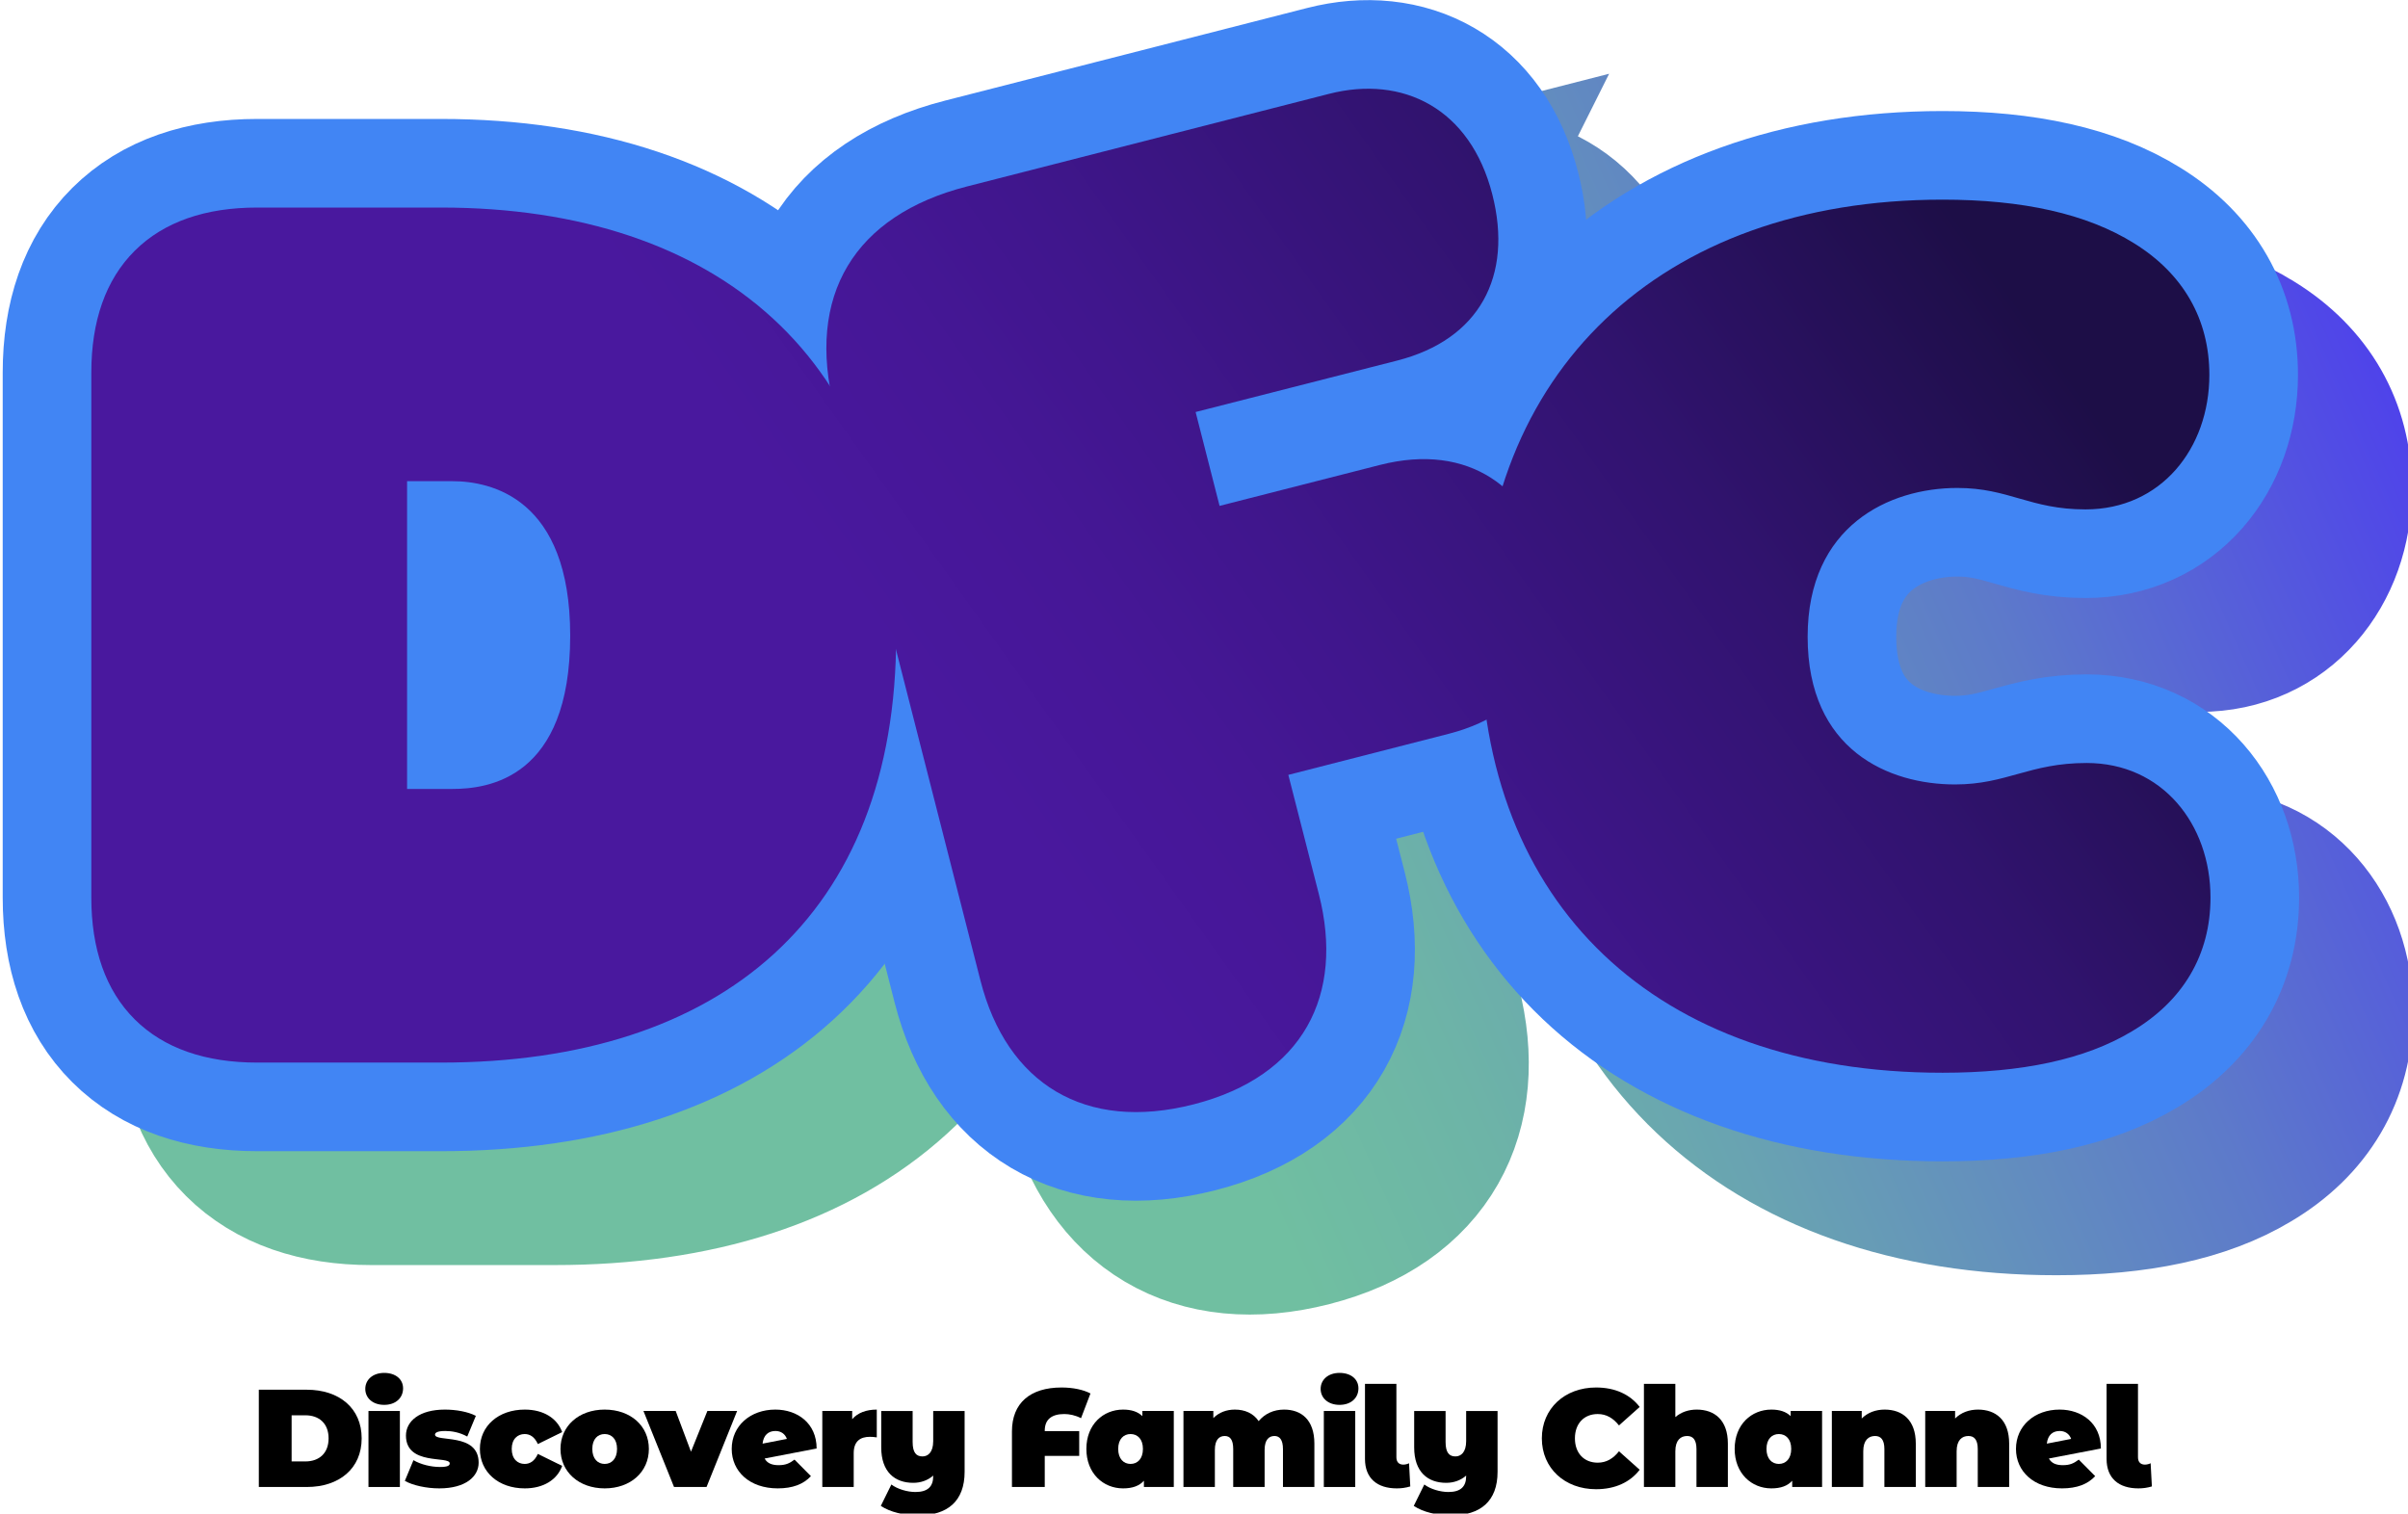
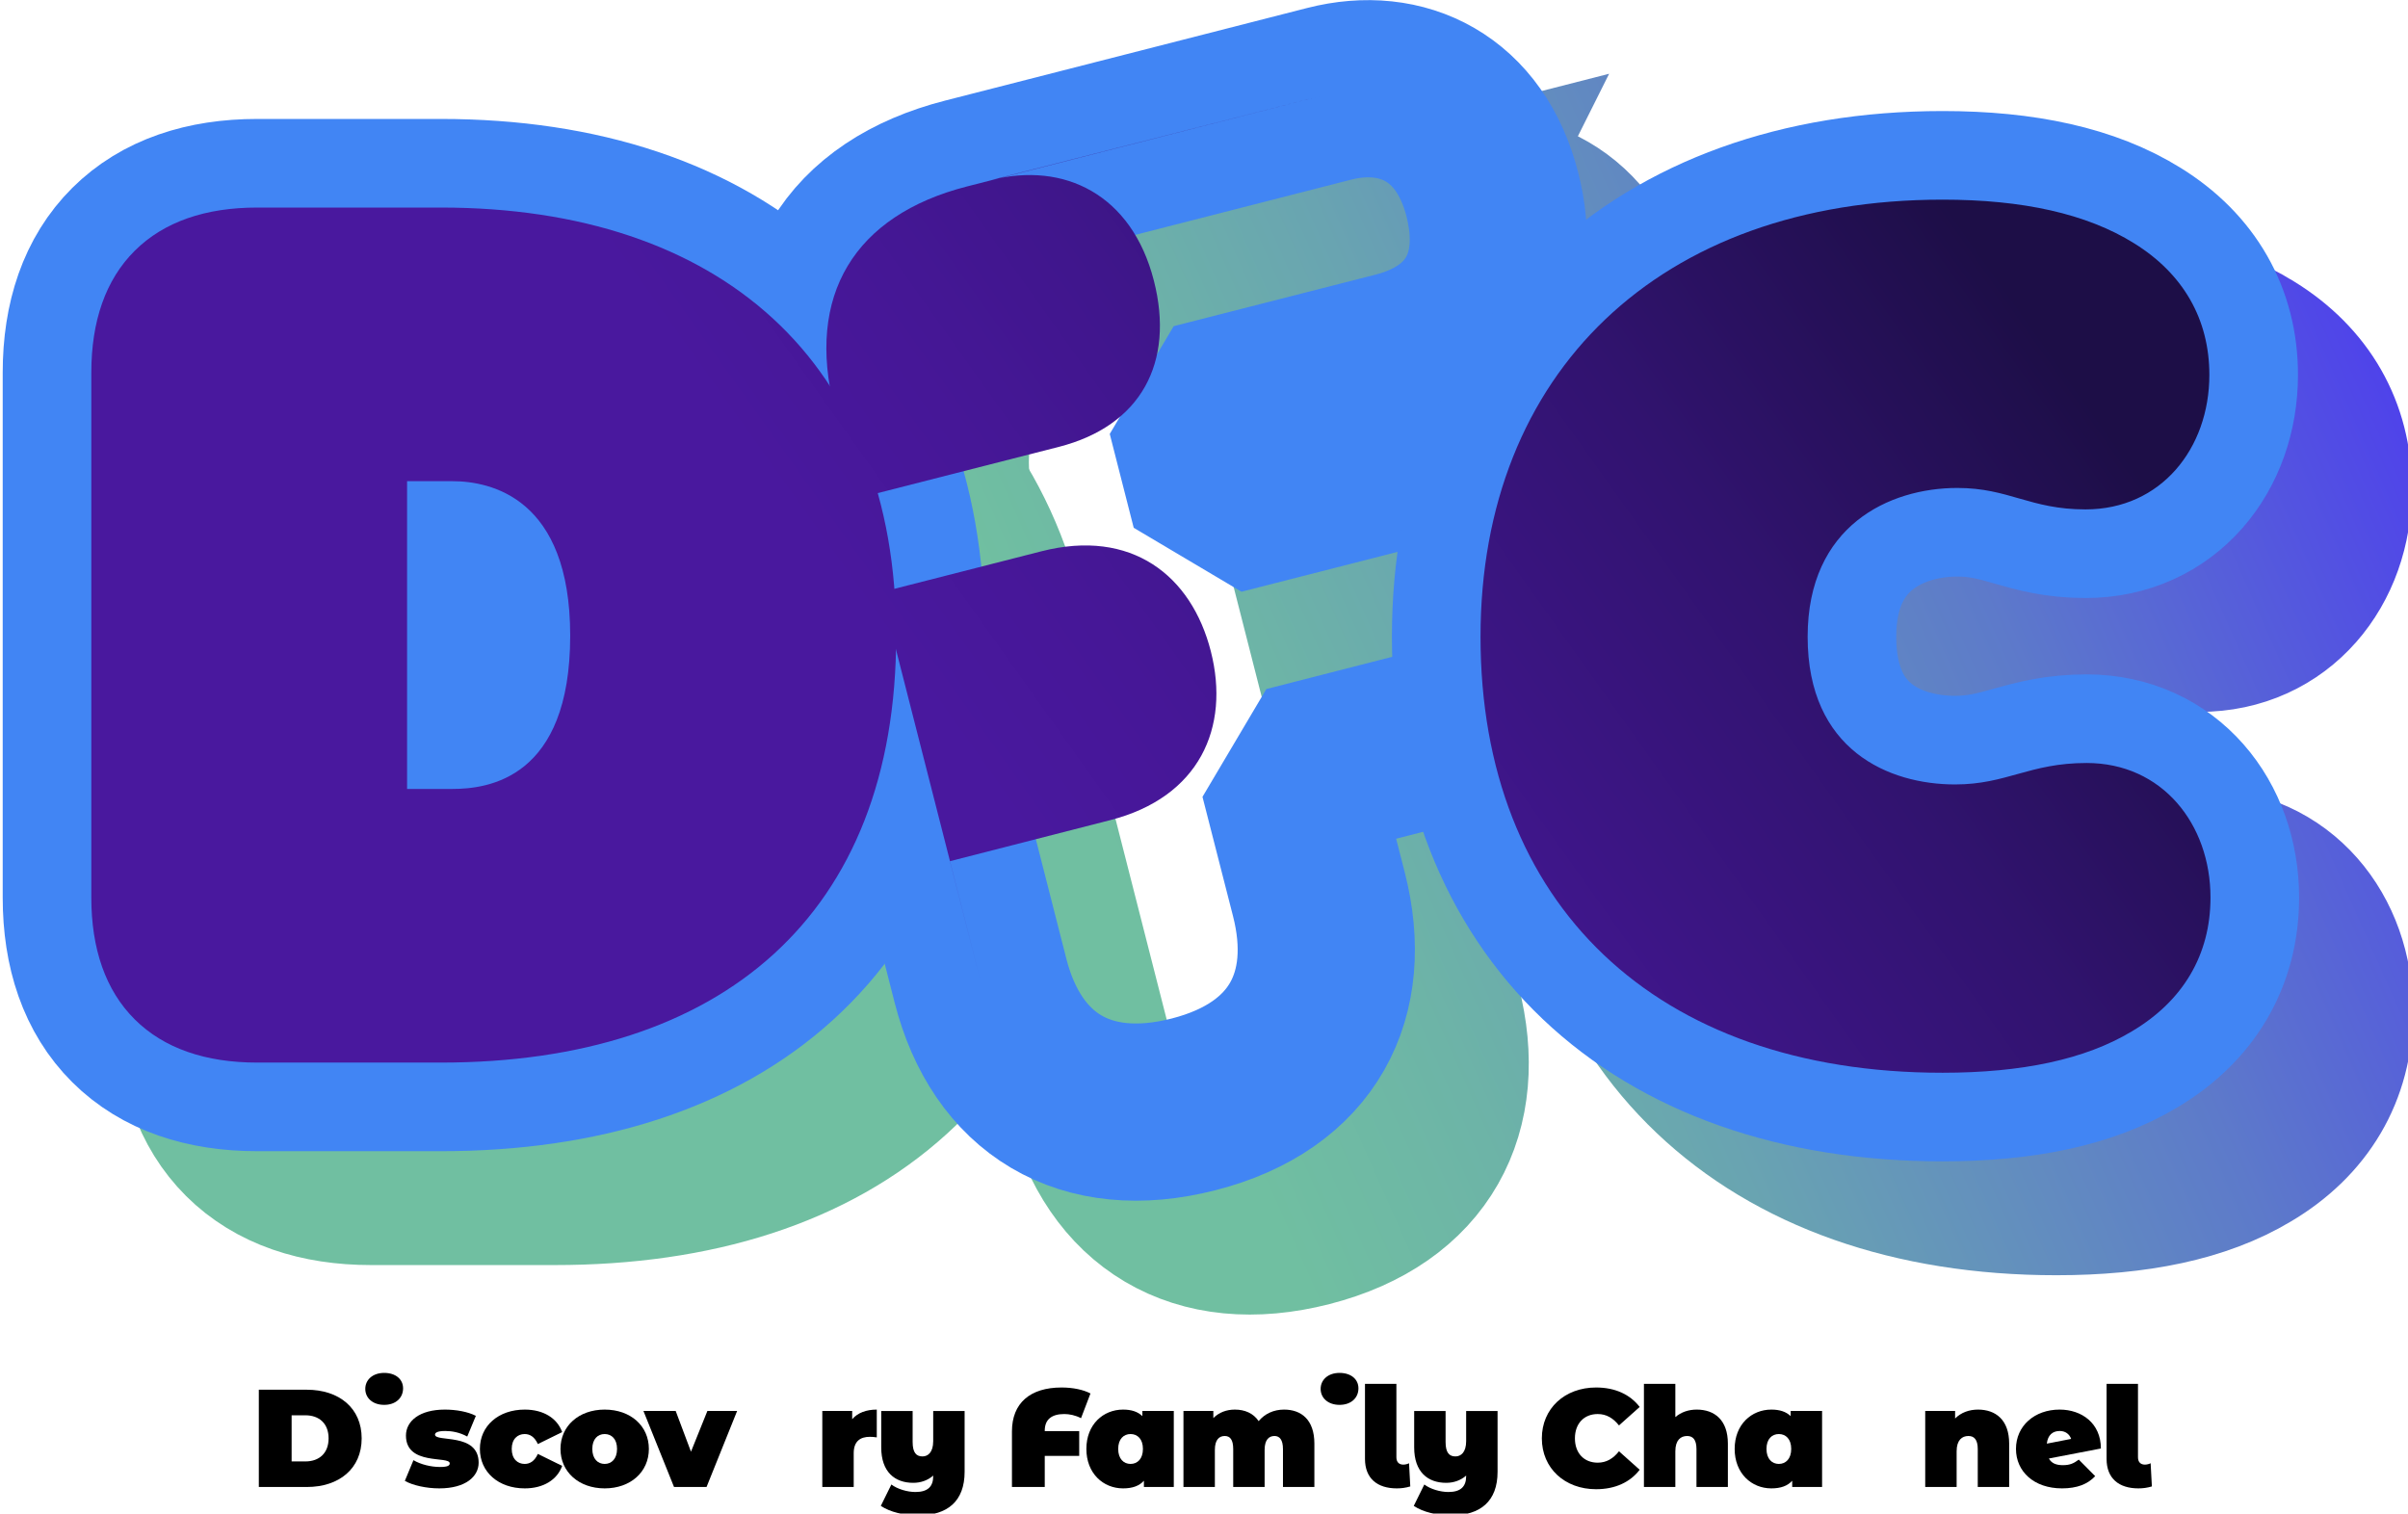
<svg xmlns="http://www.w3.org/2000/svg" xmlns:xlink="http://www.w3.org/1999/xlink" version="1.1" id="svg1" width="1000" height="628.613" viewBox="0 0 1000 628.613">
  <defs id="defs1">
    <linearGradient id="linearGradient20">
      <stop style="stop-color:#49189e;stop-opacity:1;" offset="0" id="stop17" />
      <stop style="stop-color:#461797;stop-opacity:1;" offset="0.165" id="stop21" />
      <stop style="stop-color:#40168d;stop-opacity:1;" offset="0.33" id="stop18" />
      <stop style="stop-color:#31136f;stop-opacity:1;" offset="0.665" id="stop19" />
      <stop style="stop-color:#1d0e47;stop-opacity:1;" offset="1" id="stop20" />
    </linearGradient>
    <linearGradient id="linearGradient14">
      <stop style="stop-color:#70bfa1;stop-opacity:1;" offset="0" id="stop11" />
      <stop style="stop-color:#6db4a7;stop-opacity:1;" offset="0.165" id="stop15" />
      <stop style="stop-color:#69a4b1;stop-opacity:1;" offset="0.33" id="stop12" />
      <stop style="stop-color:#5d7aca;stop-opacity:1;" offset="0.665" id="stop13" />
      <stop style="stop-color:#4f43ea;stop-opacity:1;" offset="1" id="stop14" />
    </linearGradient>
    <linearGradient xlink:href="#linearGradient20" id="linearGradient2" x1="5873.261" y1="1902.719" x2="7284.798" y2="897.667" gradientUnits="userSpaceOnUse" />
    <linearGradient xlink:href="#linearGradient14" id="linearGradient10" x1="5988.196" y1="2204.335" x2="7904.789" y2="1354.651" gradientUnits="userSpaceOnUse" />
    <linearGradient xlink:href="#linearGradient20" id="linearGradient1" gradientUnits="userSpaceOnUse" x1="5873.261" y1="1902.719" x2="7284.798" y2="897.667" />
    <linearGradient xlink:href="#linearGradient20" id="linearGradient3" gradientUnits="userSpaceOnUse" x1="5873.261" y1="1902.719" x2="7284.798" y2="897.667" />
    <linearGradient xlink:href="#linearGradient20" id="linearGradient4" gradientUnits="userSpaceOnUse" x1="5873.261" y1="1902.719" x2="7284.798" y2="897.667" />
    <linearGradient xlink:href="#linearGradient14" id="linearGradient5" gradientUnits="userSpaceOnUse" x1="5988.196" y1="2204.335" x2="7904.789" y2="1354.651" />
    <linearGradient xlink:href="#linearGradient14" id="linearGradient6" gradientUnits="userSpaceOnUse" x1="5988.196" y1="2204.335" x2="7904.789" y2="1354.651" />
    <linearGradient xlink:href="#linearGradient14" id="linearGradient7" gradientUnits="userSpaceOnUse" x1="5988.196" y1="2204.335" x2="7904.789" y2="1354.651" />
  </defs>
  <g id="g28" style="display:inline;fill:#000000;fill-opacity:1;stroke:none" transform="matrix(0.269,0,0,0.269,-73.334,-115.715)">
    <path style="font-weight:900;font-size:214.552px;line-height:0.9;font-family:Montserrat;-inkscape-font-specification:'Montserrat Heavy';font-feature-settings:'ss01';text-align:end;letter-spacing:0px;text-anchor:end;fill:#000000;fill-opacity:1;stroke:none;stroke-width:76.022;stroke-linecap:square;paint-order:markers stroke fill" d="m 3573.887,2728.162 c 7.08,0 13.517,-0.858 20.812,-3.004 l -1.931,-35.83 c -1.931,1.073 -5.578,2.146 -8.797,2.146 -6.651,0 -10.728,-3.862 -10.728,-11.371 v -113.283 h -48.489 v 115.858 c 0,30.037 18.881,45.485 49.132,45.485 z" id="path23" />
    <path style="font-weight:900;font-size:214.552px;line-height:0.9;font-family:Montserrat;-inkscape-font-specification:'Montserrat Heavy';font-feature-settings:'ss01';text-align:end;letter-spacing:0px;text-anchor:end;fill:#000000;fill-opacity:1;stroke:none;stroke-width:76.022;stroke-linecap:square;paint-order:markers stroke fill" d="m 3457.399,2692.332 c -10.513,0 -17.808,-3.004 -21.67,-10.299 l 80.242,-15.448 c 0,-39.048 -29.608,-60.075 -63.722,-60.075 -38.619,0 -67.369,25.103 -67.369,60.718 0,34.972 27.892,60.933 71.017,60.933 23.172,0 39.692,-6.437 51.278,-18.881 l -25.317,-25.532 c -7.724,5.793 -13.731,8.582 -24.459,8.582 z m -4.935,-52.78 c 8.797,0 15.019,4.935 17.593,12.229 l -37.547,7.295 c 1.502,-13.302 9.011,-19.524 19.953,-19.524 z" id="path22" />
    <path style="font-weight:900;font-size:214.552px;line-height:0.9;font-family:Montserrat;-inkscape-font-specification:'Montserrat Heavy';font-feature-settings:'ss01';text-align:end;letter-spacing:0px;text-anchor:end;fill:#000000;fill-opacity:1;stroke:none;stroke-width:76.022;stroke-linecap:square;paint-order:markers stroke fill" d="m 3326.31,2606.511 c -13.731,0 -26.175,4.506 -35.401,13.731 v -11.586 h -46.129 v 117.36 h 48.489 v -55.14 c 0,-17.379 8.367,-23.601 18.237,-23.601 8.797,0 14.375,5.578 14.375,20.168 v 58.573 h 48.489 v -66.94 c 0,-36.903 -21.026,-52.565 -48.06,-52.565 z" id="path21" />
-     <path style="font-weight:900;font-size:214.552px;line-height:0.9;font-family:Montserrat;-inkscape-font-specification:'Montserrat Heavy';font-feature-settings:'ss01';text-align:end;letter-spacing:0px;text-anchor:end;fill:#000000;fill-opacity:1;stroke:none;stroke-width:76.022;stroke-linecap:square;paint-order:markers stroke fill" d="m 3182.17,2606.511 c -13.731,0 -26.175,4.506 -35.401,13.731 v -11.586 h -46.129 v 117.36 h 48.489 v -55.14 c 0,-17.379 8.367,-23.601 18.237,-23.601 8.797,0 14.375,5.578 14.375,20.168 v 58.573 h 48.489 v -66.94 c 0,-36.903 -21.026,-52.565 -48.06,-52.565 z" id="path20" />
    <path style="font-weight:900;font-size:214.552px;line-height:0.9;font-family:Montserrat;-inkscape-font-specification:'Montserrat Heavy';font-feature-settings:'ss01';text-align:end;letter-spacing:0px;text-anchor:end;fill:#000000;fill-opacity:1;stroke:none;stroke-width:76.022;stroke-linecap:square;paint-order:markers stroke fill" d="m 3037.053,2616.595 c -7.08,-6.866 -16.95,-10.084 -29.823,-10.084 -30.681,0 -56.642,22.957 -56.642,60.718 0,37.761 25.961,60.933 56.642,60.933 14.59,0 25.103,-3.862 32.183,-11.8 v 9.655 h 46.129 v -117.36 h -48.489 z m -18.237,73.806 c -10.728,0 -19.095,-7.938 -19.095,-23.172 0,-15.233 8.367,-22.957 19.095,-22.957 10.728,0 19.095,7.724 19.095,22.957 0,15.233 -8.368,23.172 -19.095,23.172 z" id="path19" />
    <path style="font-weight:900;font-size:214.552px;line-height:0.9;font-family:Montserrat;-inkscape-font-specification:'Montserrat Heavy';font-feature-settings:'ss01';text-align:end;letter-spacing:0px;text-anchor:end;fill:#000000;fill-opacity:1;stroke:none;stroke-width:76.022;stroke-linecap:square;paint-order:markers stroke fill" d="m 2892.054,2606.511 c -12.659,0 -24.03,3.862 -33.041,11.586 v -51.278 h -48.489 v 159.197 h 48.489 v -55.14 c 0,-17.379 8.367,-23.601 18.237,-23.601 8.797,0 14.375,5.578 14.375,20.168 v 58.573 h 48.489 v -66.94 c 0,-36.903 -21.026,-52.565 -48.06,-52.565 z" id="path18" />
    <path style="font-weight:900;font-size:214.552px;line-height:0.9;font-family:Montserrat;-inkscape-font-specification:'Montserrat Heavy';font-feature-settings:'ss01';text-align:end;letter-spacing:0px;text-anchor:end;fill:#000000;fill-opacity:1;stroke:none;stroke-width:76.022;stroke-linecap:square;paint-order:markers stroke fill" d="m 2736.6,2729.45 c 29.394,0 52.565,-10.728 67.369,-30.037 l -31.968,-28.535 c -8.797,11.157 -19.31,17.593 -32.826,17.593 -21.026,0 -35.187,-14.589 -35.187,-37.547 0,-22.957 14.161,-37.547 35.187,-37.547 13.517,0 24.03,6.437 32.826,17.593 l 31.968,-28.535 c -14.804,-19.31 -37.976,-30.037 -67.369,-30.037 -48.274,0 -83.675,32.397 -83.675,78.526 0,46.129 35.401,78.526 83.675,78.526 z" id="path17" />
    <path style="font-weight:900;font-size:214.552px;line-height:0.9;font-family:Montserrat;-inkscape-font-specification:'Montserrat Heavy';font-feature-settings:'ss01';text-align:end;letter-spacing:0px;text-anchor:end;fill:#000000;fill-opacity:1;stroke:none;stroke-width:76.022;stroke-linecap:square;paint-order:markers stroke fill" d="m 2536.072,2655.215 c 0,17.379 -8.153,23.601 -16.52,23.601 -9.44,0 -15.233,-5.578 -15.233,-22.313 v -47.845 h -48.489 v 56.213 c 0,38.19 21.241,54.711 49.347,54.711 11.586,0 22.313,-3.647 30.895,-11.157 v 0.858 c 0,15.662 -7.938,24.459 -27.463,24.459 -12.444,0 -27.892,-4.506 -37.117,-11.586 l -16.306,33.041 c 14.589,9.655 35.401,14.59 58.358,14.59 44.412,0 71.017,-21.67 71.017,-67.155 v -93.974 h -48.489 z" id="path16" />
    <path style="font-weight:900;font-size:214.552px;line-height:0.9;font-family:Montserrat;-inkscape-font-specification:'Montserrat Heavy';font-feature-settings:'ss01';text-align:end;letter-spacing:0px;text-anchor:end;fill:#000000;fill-opacity:1;stroke:none;stroke-width:76.022;stroke-linecap:square;paint-order:markers stroke fill" d="m 2429.009,2728.162 c 7.08,0 13.517,-0.858 20.812,-3.004 l -1.931,-35.83 c -1.931,1.073 -5.578,2.146 -8.797,2.146 -6.651,0 -10.728,-3.862 -10.728,-11.371 v -113.283 h -48.489 v 115.858 c 0,30.037 18.881,45.485 49.132,45.485 z" id="path15" />
-     <path style="font-weight:900;font-size:214.552px;line-height:0.9;font-family:Montserrat;-inkscape-font-specification:'Montserrat Heavy';font-feature-settings:'ss01';text-align:end;letter-spacing:0px;text-anchor:end;fill:#000000;fill-opacity:1;stroke:none;stroke-width:76.022;stroke-linecap:square;paint-order:markers stroke fill" d="m 2364.847,2726.017 v -117.36 h -48.489 v 117.36 z" id="path14" />
    <path style="font-weight:900;font-size:214.552px;line-height:0.9;font-family:Montserrat;-inkscape-font-specification:'Montserrat Heavy';font-feature-settings:'ss01';text-align:end;letter-spacing:0px;text-anchor:end;fill:#000000;fill-opacity:1;stroke:none;stroke-width:76.022;stroke-linecap:square;paint-order:markers stroke fill" d="m 2340.602,2599.217 c 17.808,0 29.179,-10.728 29.179,-25.532 0,-13.946 -11.371,-23.815 -29.179,-23.815 -17.808,0 -29.179,10.728 -29.179,24.673 0,13.946 11.371,24.674 29.179,24.674 z" id="path13" />
    <path style="font-weight:900;font-size:214.552px;line-height:0.9;font-family:Montserrat;-inkscape-font-specification:'Montserrat Heavy';font-feature-settings:'ss01';text-align:end;letter-spacing:0px;text-anchor:end;fill:#000000;fill-opacity:1;stroke:none;stroke-width:76.022;stroke-linecap:square;paint-order:markers stroke fill" d="m 2254.978,2606.511 c -16.091,0 -29.823,6.436 -39.263,17.808 -8.153,-12.229 -21.455,-17.808 -36.688,-17.808 -12.873,0 -24.459,4.291 -33.255,13.088 v -10.942 h -46.129 v 117.36 h 48.489 v -57.285 c 0,-15.662 6.651,-21.455 15.233,-21.455 8.153,0 13.088,5.578 13.088,20.168 v 58.573 h 48.489 v -57.285 c 0,-15.662 6.651,-21.455 15.233,-21.455 7.724,0 13.088,5.578 13.088,20.168 v 58.573 h 48.489 v -66.94 c 0,-36.903 -20.168,-52.565 -46.772,-52.565 z" id="path12" />
    <path style="font-weight:900;font-size:214.552px;line-height:0.9;font-family:Montserrat;-inkscape-font-specification:'Montserrat Heavy';font-feature-settings:'ss01';text-align:end;letter-spacing:0px;text-anchor:end;fill:#000000;fill-opacity:1;stroke:none;stroke-width:76.022;stroke-linecap:square;paint-order:markers stroke fill" d="m 2036.223,2616.595 c -7.08,-6.866 -16.95,-10.084 -29.823,-10.084 -30.681,0 -56.642,22.957 -56.642,60.718 0,37.761 25.961,60.933 56.642,60.933 14.589,0 25.102,-3.862 32.183,-11.8 v 9.655 h 46.129 v -117.36 h -48.489 z m -18.237,73.806 c -10.728,0 -19.095,-7.938 -19.095,-23.172 0,-15.233 8.368,-22.957 19.095,-22.957 10.728,0 19.095,7.724 19.095,22.957 0,15.233 -8.367,23.172 -19.095,23.172 z" id="path11" />
    <path style="font-weight:900;font-size:214.552px;line-height:0.9;font-family:Montserrat;-inkscape-font-specification:'Montserrat Heavy';font-feature-settings:'ss01';text-align:end;letter-spacing:0px;text-anchor:end;fill:#000000;fill-opacity:1;stroke:none;stroke-width:76.022;stroke-linecap:square;paint-order:markers stroke fill" d="m 1915.759,2613.377 c 7.724,0 17.379,1.931 25.746,6.437 l 14.59,-38.19 c -10.942,-5.793 -27.034,-9.226 -44.627,-9.226 -48.703,0 -76.595,24.244 -76.595,67.798 v 85.821 h 50.634 v -48.06 h 53.209 v -38.19 h -53.209 v -0.644 c 0,-17.808 11.157,-25.746 30.252,-25.746 z" id="path10" />
    <path style="font-weight:900;font-size:214.552px;line-height:0.9;font-family:Montserrat;-inkscape-font-specification:'Montserrat Heavy';font-feature-settings:'ss01';text-align:end;letter-spacing:0px;text-anchor:end;fill:#000000;fill-opacity:1;stroke:none;stroke-width:76.022;stroke-linecap:square;paint-order:markers stroke fill" d="m 1713.3,2655.215 c 0,17.379 -8.153,23.601 -16.52,23.601 -9.44,0 -15.233,-5.578 -15.233,-22.313 v -47.845 h -48.489 v 56.213 c 0,38.19 21.241,54.711 49.347,54.711 11.586,0 22.313,-3.647 30.895,-11.157 v 0.858 c 0,15.662 -7.939,24.459 -27.463,24.459 -12.444,0 -27.892,-4.506 -37.117,-11.586 l -16.306,33.041 c 14.589,9.655 35.401,14.59 58.358,14.59 44.412,0 71.017,-21.67 71.017,-67.155 v -93.974 h -48.489 z" id="path9" />
    <path style="font-weight:900;font-size:214.552px;line-height:0.9;font-family:Montserrat;-inkscape-font-specification:'Montserrat Heavy';font-feature-settings:'ss01';text-align:end;letter-spacing:0px;text-anchor:end;fill:#000000;fill-opacity:1;stroke:none;stroke-width:76.022;stroke-linecap:square;paint-order:markers stroke fill" d="m 1588.22,2608.657 h -46.129 v 117.36 h 48.489 v -52.136 c 0,-18.666 10.299,-25.317 24.888,-25.317 3.433,0 6.437,0.214 10.728,0.858 v -42.91 c -16.306,0 -29.394,4.935 -37.976,14.804 z" id="path8" />
-     <path style="font-weight:900;font-size:214.552px;line-height:0.9;font-family:Montserrat;-inkscape-font-specification:'Montserrat Heavy';font-feature-settings:'ss01';text-align:end;letter-spacing:0px;text-anchor:end;fill:#000000;fill-opacity:1;stroke:none;stroke-width:76.022;stroke-linecap:square;paint-order:markers stroke fill" d="m 1474.755,2692.332 c -10.513,0 -17.808,-3.004 -21.67,-10.299 l 80.242,-15.448 c 0,-39.048 -29.608,-60.075 -63.722,-60.075 -38.619,0 -67.369,25.103 -67.369,60.718 0,34.972 27.892,60.933 71.017,60.933 23.172,0 39.692,-6.437 51.278,-18.881 l -25.317,-25.532 c -7.724,5.793 -13.731,8.582 -24.459,8.582 z m -4.935,-52.78 c 8.797,0 15.019,4.935 17.593,12.229 l -37.547,7.295 c 1.502,-13.302 9.011,-19.524 19.953,-19.524 z" id="path7" />
    <path style="font-weight:900;font-size:214.552px;line-height:0.9;font-family:Montserrat;-inkscape-font-specification:'Montserrat Heavy';font-feature-settings:'ss01';text-align:end;letter-spacing:0px;text-anchor:end;fill:#000000;fill-opacity:1;stroke:none;stroke-width:76.022;stroke-linecap:square;paint-order:markers stroke fill" d="m 1339.354,2671.521 -23.601,-62.864 h -49.776 l 47.202,117.36 h 50.205 l 47.202,-117.36 h -45.914 z" id="path6" />
    <path style="font-weight:900;font-size:214.552px;line-height:0.9;font-family:Montserrat;-inkscape-font-specification:'Montserrat Heavy';font-feature-settings:'ss01';text-align:end;letter-spacing:0px;text-anchor:end;fill:#000000;fill-opacity:1;stroke:none;stroke-width:76.022;stroke-linecap:square;paint-order:markers stroke fill" d="m 1206.115,2728.162 c 39.907,0 68.228,-25.317 68.228,-60.933 0,-35.616 -28.321,-60.718 -68.228,-60.718 -39.692,0 -68.228,25.103 -68.228,60.718 0,35.616 28.535,60.933 68.228,60.933 z m 0,-37.761 c -10.728,0 -19.095,-7.938 -19.095,-23.172 0,-15.233 8.367,-22.957 19.095,-22.957 10.728,0 19.095,7.724 19.095,22.957 0,15.233 -8.368,23.172 -19.095,23.172 z" id="path5" />
    <path style="font-weight:900;font-size:214.552px;line-height:0.9;font-family:Montserrat;-inkscape-font-specification:'Montserrat Heavy';font-feature-settings:'ss01';text-align:end;letter-spacing:0px;text-anchor:end;fill:#000000;fill-opacity:1;stroke:none;stroke-width:76.022;stroke-linecap:square;paint-order:markers stroke fill" d="m 1082.786,2728.162 c 28.535,0 49.991,-13.088 57.715,-34.758 l -37.547,-18.451 c -4.935,10.942 -12.015,15.448 -20.382,15.448 -10.942,0 -19.953,-7.724 -19.953,-23.172 0,-15.233 9.011,-22.957 19.953,-22.957 8.367,0 15.448,4.506 20.382,15.448 l 37.547,-18.451 c -7.724,-21.67 -29.179,-34.757 -57.715,-34.757 -40.55,0 -69.3,25.103 -69.3,60.718 0,35.83 28.75,60.933 69.3,60.933 z" id="path4" />
    <path style="font-weight:900;font-size:214.552px;line-height:0.9;font-family:Montserrat;-inkscape-font-specification:'Montserrat Heavy';font-feature-settings:'ss01';text-align:end;letter-spacing:0px;text-anchor:end;fill:#000000;fill-opacity:1;stroke:none;stroke-width:76.022;stroke-linecap:square;paint-order:markers stroke fill" d="m 950.833,2728.162 c 40.765,0 60.718,-18.451 60.718,-39.692 0,-46.987 -67.369,-31.11 -67.369,-43.34 0,-2.789 3.433,-5.578 15.877,-5.578 9.869,0 21.884,1.931 33.899,8.582 l 13.302,-31.968 c -12.444,-6.436 -30.681,-9.655 -47.845,-9.655 -39.478,0 -60.075,18.022 -60.075,40.121 0,46.987 67.584,30.895 67.584,42.91 0,3.433 -3.218,5.578 -15.019,5.578 -13.946,0 -29.823,-3.862 -40.979,-10.513 l -13.302,31.968 c 12.015,6.866 33.041,11.586 53.209,11.586 z" id="path3" />
-     <path style="font-weight:900;font-size:214.552px;line-height:0.9;font-family:Montserrat;-inkscape-font-specification:'Montserrat Heavy';font-feature-settings:'ss01';text-align:end;letter-spacing:0px;text-anchor:end;fill:#000000;fill-opacity:1;stroke:none;stroke-width:76.022;stroke-linecap:square;paint-order:markers stroke fill" d="m 889.961,2726.017 v -117.36 h -48.489 v 117.36 z" id="path2" />
    <path style="font-weight:900;font-size:214.552px;line-height:0.9;font-family:Montserrat;-inkscape-font-specification:'Montserrat Heavy';font-feature-settings:'ss01';text-align:end;letter-spacing:0px;text-anchor:end;fill:#000000;fill-opacity:1;stroke:none;stroke-width:76.022;stroke-linecap:square;paint-order:markers stroke fill" d="m 865.717,2599.217 c 17.808,0 29.179,-10.728 29.179,-25.532 0,-13.946 -11.371,-23.815 -29.179,-23.815 -17.808,0 -29.179,10.728 -29.179,24.673 0,13.946 11.371,24.674 29.179,24.674 z" id="path1" />
    <path style="font-weight:900;font-size:214.552px;line-height:0.9;font-family:Montserrat;-inkscape-font-specification:'Montserrat Heavy';font-feature-settings:'ss01';text-align:end;letter-spacing:0px;text-anchor:end;fill:#000000;fill-opacity:1;stroke:none;stroke-width:76.022;stroke-linecap:square;paint-order:markers stroke fill" d="m 746.211,2726.017 c 50.205,0 84.748,-28.535 84.748,-75.093 0,-46.558 -34.543,-75.093 -84.748,-75.093 h -74.02 v 150.186 z M 722.825,2615.308 h 21.241 c 21.241,0 35.83,12.659 35.83,35.616 0,22.957 -14.59,35.616 -35.83,35.616 h -21.241 z" id="text1" />
  </g>
  <g id="g27-2" style="display:inline;fill:none;stroke:url(#linearGradient10);stroke-width:273.6;stroke-dasharray:none" transform="matrix(0.269,0,0,0.269,-1074.089,-68.419)">
    <path id="path29-9" style="color:#000000;-inkscape-font-specification:MohrRounded-Heavy;fill:none;fill-opacity:1;stroke:url(#linearGradient5);paint-order:markers stroke fill" d="m 6220.729,575.004 -559.16,143.045 c -174.262,44.58 -249.022,168.675 -204.533,343.029 l 225.316,883.027 c 40.619,159.188 161.265,234.127 329.143,191.124 169.78,-43.49 232.982,-169.397 193.317,-324.402 l -47.159,-184.294 247.259,-63.337 c 137.924,-35.207 185.579,-143.108 155.537,-260.799 -29.885,-117.074 -122.445,-189.843 -261.508,-154.346 l -247.436,63.16 -36.99,-144.916 311.23,-79.445 c 126.763,-32.358 179.088,-130.129 146.82,-256.537 -34.006,-133.219 -138.544,-184.293 -251.836,-155.31 z" />
    <path id="path31-1" style="color:#000000;-inkscape-font-specification:MohrRounded-Heavy;fill:none;fill-opacity:1;stroke:url(#linearGradient6);paint-order:markers stroke fill" d="m 7167.602,738.422 c -437.208,0 -713.252,267.766 -713.252,674.877 0,412.023 269.483,673.134 713.252,673.134 122.452,0 219.917,-20.482 292.017,-63.744 79.298,-46.862 121.66,-118.376 121.66,-206.752 0,-113.578 -74.78,-207.746 -191.185,-207.746 -88.589,0 -123.168,33.117 -203.221,33.117 -101.654,0 -227.518,-52.456 -227.518,-228.01 0,-171.67 126.356,-229.752 231.022,-229.752 79.911,0 112.004,33.117 197.965,33.117 116.539,0 191.185,-94.188 191.185,-207.746 0,-85.936 -40.339,-156.106 -116.043,-203.047 l -0.014,-0.008 c -73.272,-45.713 -172.111,-67.441 -295.869,-67.441 z" />
    <path id="path27-2" style="color:#000000;-inkscape-font-specification:MohrRounded-Heavy;fill:none;fill-opacity:1;stroke:url(#linearGradient7);paint-order:markers stroke fill" d="m 4565.695,750.623 c -79.397,0 -143.787,21.756 -188.943,66.684 -45.156,44.927 -67.062,109.076 -67.062,188.125 v 810.506 c 0,79.049 21.906,143.2 67.062,188.127 45.156,44.927 109.546,66.682 188.943,66.682 H 4849.5 c 432.344,0 702.74,-226.533 702.74,-659.189 0,-424.115 -272.807,-660.934 -702.74,-660.934 z m 231.481,422.467 h 69.845 c 59.09,0 181.969,25.591 181.969,238.465 0,220.759 -126.893,236.724 -181.969,236.724 h -69.845 z" />
  </g>
  <g id="g26" style="display:inline;fill:none;fill-opacity:1;stroke:#4185f4;stroke-opacity:1" transform="matrix(0.269,0,0,0.269,-1121.386,-115.715)">
    <path id="path29-3" style="color:#000000;-inkscape-font-specification:MohrRounded-Heavy;fill:none;fill-opacity:1;stroke:#4185f4;stroke-width:273.6;stroke-linecap:square;stroke-dasharray:none;stroke-opacity:1;paint-order:markers stroke fill;stroke-linejoin:bevel" d="m 6220.729,575.004 -559.16,143.045 c -174.262,44.58 -249.022,168.675 -204.533,343.029 l 225.316,883.027 c 40.619,159.188 161.265,234.127 329.143,191.124 169.78,-43.49 232.982,-169.397 193.317,-324.402 l -47.159,-184.294 247.259,-63.337 c 137.924,-35.207 185.579,-143.108 155.537,-260.799 -29.885,-117.074 -122.445,-189.843 -261.508,-154.346 l -247.436,63.16 -36.99,-144.916 311.23,-79.445 c 126.763,-32.358 179.088,-130.129 146.82,-256.537 -34.006,-133.219 -138.544,-184.293 -251.836,-155.31 z" />
    <path id="path31-5" style="color:#000000;-inkscape-font-specification:MohrRounded-Heavy;fill:none;fill-opacity:1;stroke:#4185f4;stroke-width:273.6;stroke-linecap:square;stroke-dasharray:none;stroke-opacity:1;paint-order:markers stroke fill;stroke-linejoin:bevel" d="m 7167.602,738.422 c -437.208,0 -713.252,267.766 -713.252,674.877 0,412.023 269.483,673.134 713.252,673.134 122.452,0 219.917,-20.482 292.017,-63.744 79.298,-46.862 121.66,-118.376 121.66,-206.752 0,-113.578 -74.78,-207.746 -191.185,-207.746 -88.589,0 -123.168,33.117 -203.221,33.117 -101.654,0 -227.518,-52.456 -227.518,-228.01 0,-171.67 126.356,-229.752 231.022,-229.752 79.911,0 112.004,33.117 197.965,33.117 116.539,0 191.185,-94.188 191.185,-207.746 0,-85.936 -40.339,-156.106 -116.043,-203.047 l -0.014,-0.01 c -73.272,-45.713 -172.111,-67.438 -295.869,-67.438 z" />
    <path id="path27-6" style="color:#000000;-inkscape-font-specification:MohrRounded-Heavy;fill:none;fill-opacity:1;stroke:#4185f4;stroke-width:273.6;stroke-linecap:square;stroke-dasharray:none;stroke-opacity:1;paint-order:markers stroke fill" d="m 4565.695,750.623 c -79.397,0 -143.787,21.756 -188.943,66.684 -45.156,44.927 -67.062,109.076 -67.062,188.125 v 810.506 c 0,79.049 21.906,143.2 67.062,188.127 45.156,44.927 109.546,66.682 188.943,66.682 H 4849.5 c 432.344,0 702.74,-226.533 702.74,-659.189 0,-424.115 -272.807,-660.934 -702.74,-660.934 z m 231.481,422.467 h 69.845 c 59.09,0 181.969,25.591 181.969,238.465 0,220.759 -126.893,236.724 -181.969,236.724 h -69.845 z" />
  </g>
  <g id="g27" style="display:inline;fill:url(#linearGradient2);stroke:none" transform="matrix(0.269,0,0,0.269,-1121.386,-115.715)">
-     <path id="path29" style="color:#000000;-inkscape-font-specification:MohrRounded-Heavy;fill:url(#linearGradient1);fill-opacity:1;stroke:none;stroke-width:270;stroke-linecap:square;stroke-dasharray:none;stroke-opacity:1;paint-order:markers stroke fill" d="m 6220.729,575.004 -559.16,143.045 c -174.262,44.58 -249.022,168.675 -204.533,343.029 l 225.316,883.027 c 40.619,159.188 161.265,234.127 329.143,191.124 169.78,-43.49 232.982,-169.397 193.317,-324.402 l -47.159,-184.294 247.259,-63.337 c 137.924,-35.207 185.579,-143.108 155.537,-260.799 -29.885,-117.074 -122.445,-189.843 -261.508,-154.346 l -247.436,63.16 -36.99,-144.916 311.23,-79.445 c 126.763,-32.358 179.088,-130.129 146.82,-256.537 -34.006,-133.219 -138.544,-184.293 -251.836,-155.31 z" />
+     <path id="path29" style="color:#000000;-inkscape-font-specification:MohrRounded-Heavy;fill:url(#linearGradient1);fill-opacity:1;stroke:none;stroke-width:270;stroke-linecap:square;stroke-dasharray:none;stroke-opacity:1;paint-order:markers stroke fill" d="m 6220.729,575.004 -559.16,143.045 c -174.262,44.58 -249.022,168.675 -204.533,343.029 l 225.316,883.027 l -47.159,-184.294 247.259,-63.337 c 137.924,-35.207 185.579,-143.108 155.537,-260.799 -29.885,-117.074 -122.445,-189.843 -261.508,-154.346 l -247.436,63.16 -36.99,-144.916 311.23,-79.445 c 126.763,-32.358 179.088,-130.129 146.82,-256.537 -34.006,-133.219 -138.544,-184.293 -251.836,-155.31 z" />
    <path id="path31" style="color:#000000;-inkscape-font-specification:MohrRounded-Heavy;fill:url(#linearGradient3);fill-opacity:1;stroke:none;stroke-width:270;stroke-linecap:square;stroke-dasharray:none;stroke-opacity:1;paint-order:markers stroke fill" d="m 7167.602,738.422 c -437.208,0 -713.252,267.766 -713.252,674.877 0,412.023 269.483,673.134 713.252,673.134 122.452,0 219.917,-20.482 292.017,-63.744 79.298,-46.862 121.66,-118.376 121.66,-206.752 0,-113.578 -74.78,-207.746 -191.185,-207.746 -88.589,0 -123.168,33.117 -203.221,33.117 -101.654,0 -227.518,-52.456 -227.518,-228.01 0,-171.67 126.356,-229.752 231.022,-229.752 79.911,0 112.004,33.117 197.965,33.117 116.539,0 191.185,-94.188 191.185,-207.746 0,-85.936 -40.339,-156.106 -116.043,-203.047 l -0.014,-0.008 c -73.272,-45.713 -172.111,-67.441 -295.869,-67.441 z" />
    <path id="path27" style="color:#000000;-inkscape-font-specification:MohrRounded-Heavy;fill:url(#linearGradient4);fill-opacity:1;stroke:none;stroke-width:270;stroke-linecap:square;stroke-dasharray:none;stroke-opacity:1;paint-order:markers stroke fill" d="m 4565.695,750.623 c -79.397,0 -143.787,21.756 -188.943,66.684 -45.156,44.927 -67.062,109.076 -67.062,188.125 v 810.506 c 0,79.049 21.906,143.2 67.062,188.127 45.156,44.927 109.546,66.682 188.943,66.682 H 4849.5 c 432.344,0 702.74,-226.533 702.74,-659.189 0,-424.115 -272.807,-660.934 -702.74,-660.934 z m 231.481,422.467 h 69.845 c 59.09,0 181.969,25.591 181.969,238.465 0,220.759 -126.893,236.724 -181.969,236.724 h -69.845 z" />
  </g>
</svg>